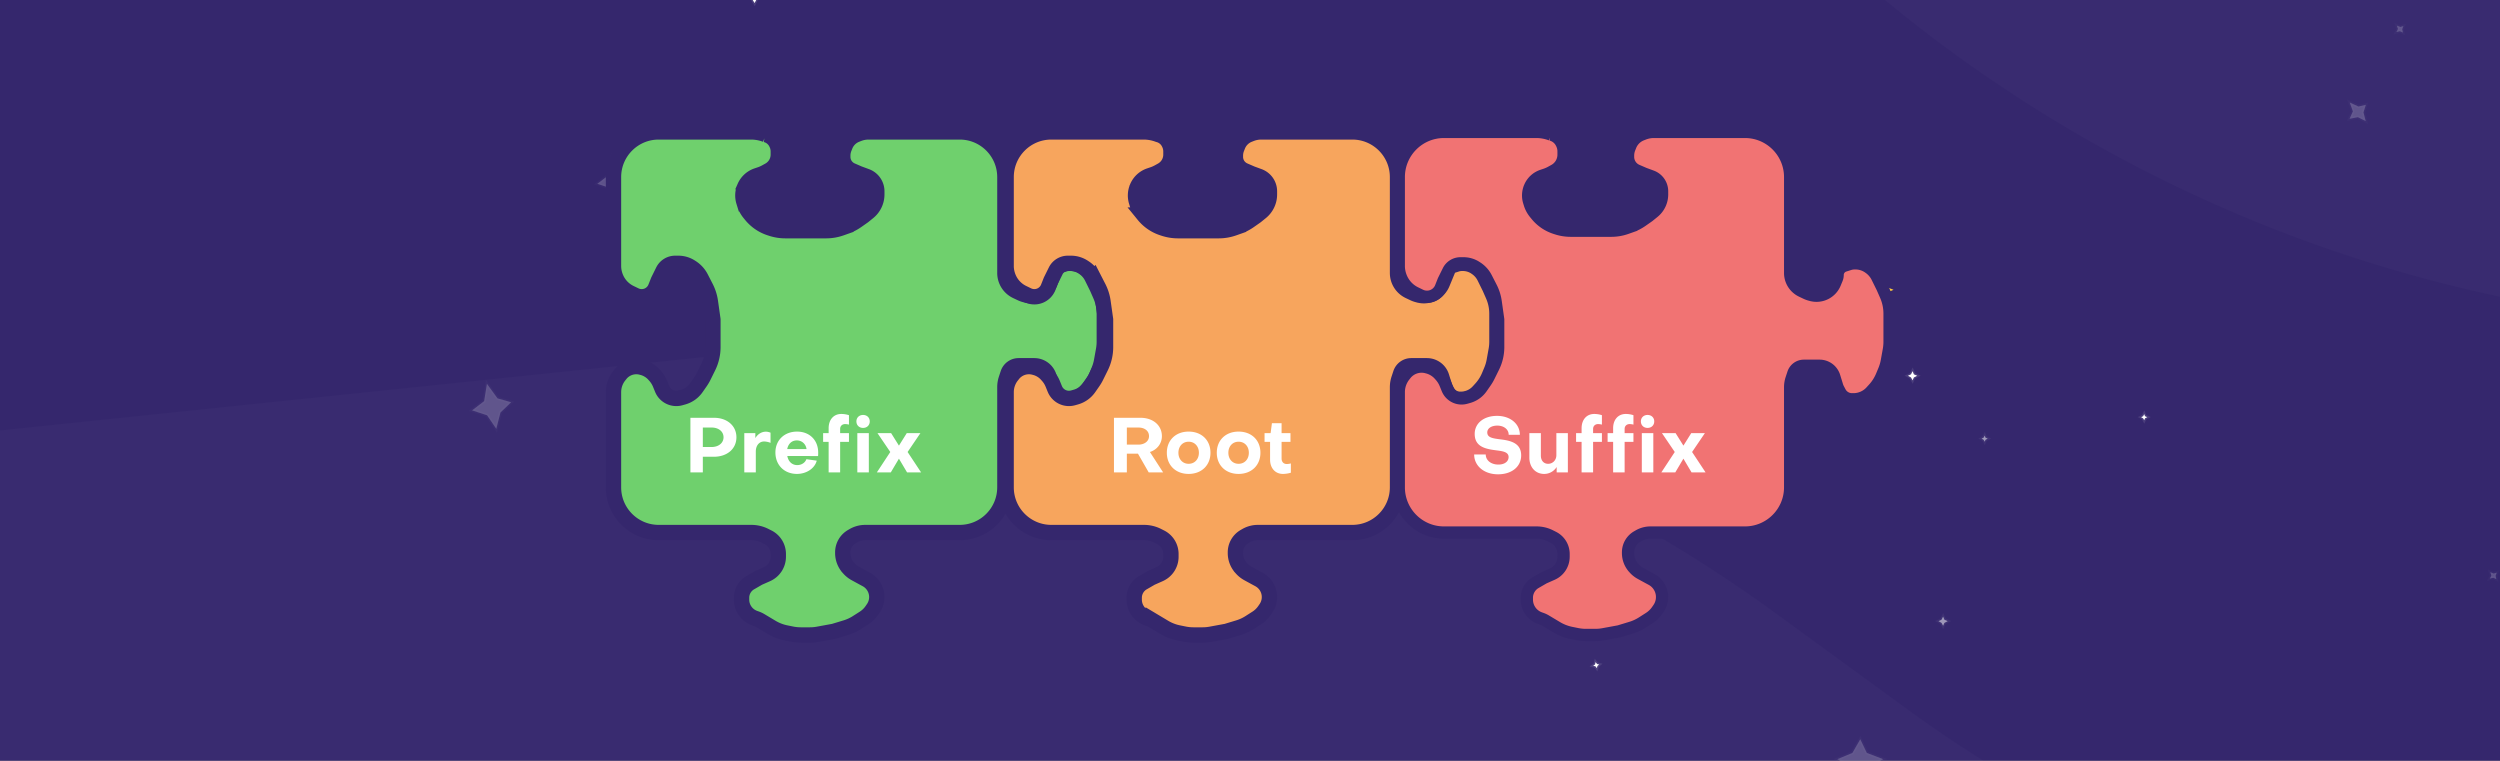
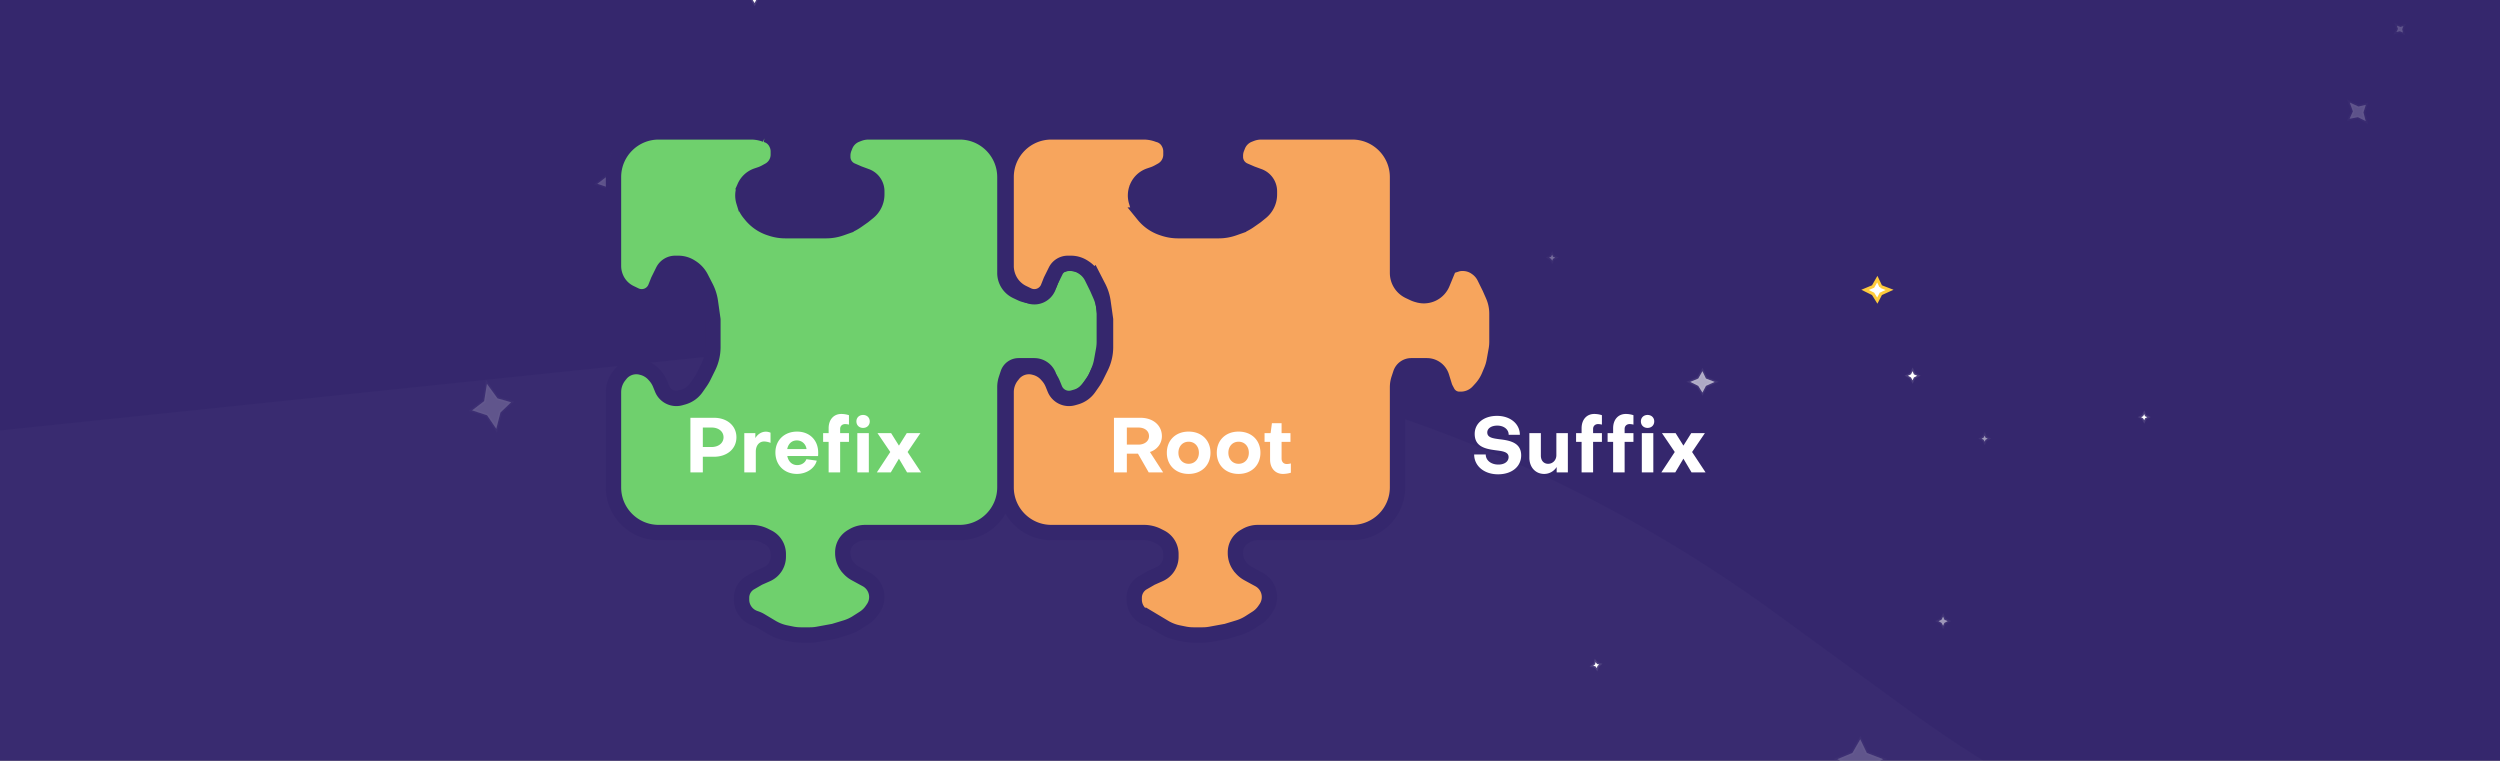
<svg xmlns="http://www.w3.org/2000/svg" width="815" height="248" fill="none">
  <rect width="100%" height="100%" fill="#808080" stroke="none" />
  <g clip-path="url(#a)">
    <path fill="#35276D" d="M0 0h815v248H0z" />
    <path fill="#fff" stroke="#fff" stroke-opacity=".1" d="M368.143 123.4 367 121l-1.371 2.4-2.629 1.1 2.629 1.3L367 128l1.143-2.2 2.857-1.3-2.857-1.1Zm-121-127L246-6l-1.371 2.4L242-2.5l2.629 1.3L246 1l1.143-2.2L250-2.5l-2.857-1.1Zm217 106L463 100l-1.371 2.4-2.629 1.1 2.629 1.3L463 107l1.143-2.2 2.857-1.3-2.857-1.1Zm235.143 33.286L699 135l-.343.686L698 136l.657.371.343.629.286-.629L700 136l-.714-.314Zm-179.298 80.927-.613.42.741.196.441.579.23-.719.546-.463-.674-.152-.509-.624-.162.763Z" />
    <path fill="#fff" stroke="#fff" stroke-opacity=".1" d="M647.286 142.686 647 142l-.343.686L646 143l.657.371.343.629.286-.629L648 143l-.714-.314Z" opacity=".5" />
    <path fill="#fff" stroke="#fff" stroke-opacity=".1" d="M506.286 83.686 506 83l-.343.686L505 84l.657.371L506 85l.286-.629L507 84l-.714-.314Z" opacity=".3" />
    <path fill="#fff" stroke="#fff" stroke-opacity=".1" d="M623.929 122.029 623.5 121l-.514 1.029-.986.471.986.557.514.943.429-.943L625 122.5l-1.071-.471Z" />
    <path fill="#fff" stroke="#fff" stroke-opacity=".1" d="m781.727 9.46-.501.996 1.115-.28 1 .44-.22-1.11.38-1.005-.994.29-1.121-.45.341 1.12Z" opacity=".2" />
    <path fill="#fff" stroke="#FFCB3C" d="M613.143 93.4 612 91l-1.371 2.4L608 94.5l2.629 1.3L612 98l1.143-2.2L616 94.5l-2.857-1.1Z" />
    <path fill="#fff" stroke="#fff" stroke-opacity=".1" d="m767.036 36.297-1.076 2.43 2.714-.523 2.547 1.277-.726-2.84.775-2.475-2.413.567-2.848-1.32 1.027 2.884Z" opacity=".2" />
    <path fill="#fff" stroke="#fff" stroke-opacity=".1" d="M556.143 123.4 555 121l-1.371 2.4-2.629 1.1 2.629 1.3L555 128l1.143-2.2 2.857-1.3-2.857-1.1Z" opacity=".6" />
    <path fill="#fff" stroke="#fff" stroke-opacity=".1" d="M608.592 245.457 606.449 241l-2.571 4.457-4.929 2.043 4.929 2.414 2.571 4.086 2.143-4.086 5.357-2.414-5.357-2.043ZM157.827 130.775l-3.928 3.005 4.887 1.61 3.004 4.41 1.36-5.317 3.477-3.349-4.437-1.267-3.454-4.753-.909 5.661ZM275.498-5.89l4.937.286-2.652-4.41.602-5.3-4.501 3.14-4.82.27 2.535 3.854-.484 5.856 4.383-3.696Zm-76.851 62.807-3.928 3.006 4.888 1.61 3.003 4.41 1.36-5.317 3.477-3.35-4.436-1.266-3.455-4.753-.909 5.66Z" opacity=".2" />
    <path fill="#fff" stroke="#fff" stroke-opacity=".1" d="m228.927 155.533-.92.629 1.112.294.662.87.345-1.079.818-.695-1.01-.228-.764-.936-.243 1.145Zm404.951 46.496-.429-1.029-.514 1.029-.986.471.986.557.514.943.429-.943 1.071-.557-1.071-.471Z" opacity=".5" />
-     <path fill="#fff" stroke="#fff" stroke-opacity=".1" d="m812.176 187.636-.501.996 1.115-.28 1 .44-.219-1.111.38-1.004-.995.289-1.121-.45.341 1.12Z" opacity=".2" />
    <path fill="#fff" fill-opacity=".02" d="m206.27 248.962-251.026 9.093a36.902 36.902 0 0 0-14.784 3.684c-26.599 12.918-56.827-9.132-52.65-38.405l4.427-31.017c3.47-24.313 23.033-43.148 47.46-45.694l318.095-33.158a463.437 463.437 0 0 1 321.065 86.46l43.056 31.39a418.217 418.217 0 0 0 281.876 78.768l73.181-6.234c86.87-7.401 172.07 27.071 229.35 92.802l35.69 40.956c36.66 42.066 91.65 63.446 147.09 57.196l130.94-14.756c30.9-3.483 57.96 20.698 57.96 51.798 0 27.56-21.45 50.357-48.96 52.031l-170.61 10.378a233.757 233.757 0 0 1-143.19-38.383l-72.36-47.877a493.25 493.25 0 0 0-233.148-80.355L780.159 417.35a567.32 567.32 0 0 1-254.221-83.49 567.315 567.315 0 0 0-319.668-84.898Z" />
-     <path fill="#fff" fill-opacity=".02" d="M196.276-192.77-2.549-180.18a33.188 33.188 0 0 0-19.38 7.821c-22.538 19.134-56.958 1.468-54.552-27.998l8.763-107.333c2.866-35.096 28.948-63.89 63.59-70.203l241.8-44.057c145.313-26.477 293.339 29.683 384.52 145.885l63.086 80.397c62.973 80.254 165.688 120.31 266.587 105.285 119.545-17.801 238.825 43.086 292.745 151.25l46.33 92.926c28.72 57.594 92.38 88.892 155.52 76.453l64.66-12.738c54.83-10.803 105.88 31.167 105.88 87.055 0 45.371-34.23 83.433-79.35 88.23l-108.8 11.57c-68.55 7.29-136.32-19.464-181.41-71.613l-69.76-80.695a414.35 414.35 0 0 0-256.472-139.417l-73.775-10.241A466.382 466.382 0 0 1 568.654-43.438c-95.279-103.351-232.09-158.216-372.378-149.332Z" />
    <path fill="#6FD06D" stroke="#35276D" stroke-width="5" d="M200 86.687v-28.95C200 49.597 206.598 43 214.737 43h30.064c1.652 0 3.29.3 4.834.886a5.225 5.225 0 0 1 3.403 2.752l.096.193a5.7 5.7 0 0 1 .589 2.522v1.061a5.825 5.825 0 0 1-3.011 5.1l-1.096.606c-.57.315-1.167.578-1.784.786l-1.071.36a6.7 6.7 0 0 0-4.051 3.797l-.015.035a6.888 6.888 0 0 0-.212 4.658l.217.703a8.944 8.944 0 0 0 1.607 3.004l.523.643a13.198 13.198 0 0 0 6.194 4.234l.496.16c1.459.47 2.983.709 4.517.709h13.255c1.676 0 3.34-.286 4.92-.846l1.56-.552a14.731 14.731 0 0 0 3.536-1.822l2.152-1.508 1.624-1.314a7.433 7.433 0 0 0 2.755-5.778v-1.024a5.193 5.193 0 0 0-3.399-4.874l-2.44-.898-2.352-1.02a4.82 4.82 0 0 1-2.903-4.425v-.382c0-.836.157-1.664.465-2.442l.31-.786a6.48 6.48 0 0 1 3.676-3.657l.649-.253a9.228 9.228 0 0 1 3.347-.628h29.662c8.139 0 14.737 6.598 14.737 14.737v31.246a6.552 6.552 0 0 0 3.755 5.926l1.493.705c.394.186.803.337 1.224.45l.432.117a6.502 6.502 0 0 0 7.706-3.802l.626-1.519a3.19 3.19 0 0 0 .239-1.209c0-1.385.897-2.61 2.218-3.028l1.64-.519a5.528 5.528 0 0 1 1.666-.257h.298c1.532 0 3.026.471 4.28 1.35l.169.119a8.114 8.114 0 0 1 2.619 3.05l1.708 3.46 1.092 2.486a14.738 14.738 0 0 1 1.244 5.925v9.187c0 .873-.078 1.745-.232 2.605l-.653 3.633a14.706 14.706 0 0 1-.898 3.054l-.748 1.797a14.508 14.508 0 0 1-2.68 4.211l-.838.919a7.758 7.758 0 0 1-5.728 2.528h-.486a4.375 4.375 0 0 1-3.862-2.32l-.53-.997a6.247 6.247 0 0 1-.455-1.092l-.922-2.987a5.016 5.016 0 0 0-4.794-3.537h-5.104a3.637 3.637 0 0 0-3.452 2.498l-.594 1.803a8.605 8.605 0 0 0-.433 2.696v32.637c0 8.139-6.598 14.737-14.737 14.737h-30.799a7.658 7.658 0 0 0-3.834 1.029l-.531.307a5.901 5.901 0 0 0-2.945 5.106v.25c0 1.78.657 3.496 1.846 4.82l.17.189a7.893 7.893 0 0 0 2.09 1.652l2.609 1.422.954.515a6.523 6.523 0 0 1 2.286 9.424l-.445.65a9.058 9.058 0 0 1-2.601 2.522l-2.278 1.456a14.717 14.717 0 0 1-3.656 1.684l-3.895 1.183-5.101.939c-.88.162-1.773.243-2.667.243h-3.018c-.982 0-1.962-.098-2.924-.293l-1.918-.388a14.762 14.762 0 0 1-4.641-1.796l-3.61-2.159a7.794 7.794 0 0 0-1.356-.644l-.618-.223a6.394 6.394 0 0 1-4.22-6.013v-.624a5.66 5.66 0 0 1 2.829-4.904l2.718-1.572 2.728-1.208a6.206 6.206 0 0 0 3.696-5.678v-.905a6.079 6.079 0 0 0-3.332-5.419l-.989-.501a9.883 9.883 0 0 0-4.46-1.064h-30.205c-8.139 0-14.737-6.598-14.737-14.737v-31.031a8.6 8.6 0 0 1 1.854-5.334l.378-.479a6.63 6.63 0 0 1 6.926-2.288l.311.083a7.737 7.737 0 0 1 3.739 2.3l.316.351a9.226 9.226 0 0 1 1.68 2.685l.662 1.625a4.976 4.976 0 0 0 5.956 2.916l.921-.259a7.71 7.71 0 0 0 4.238-3.012l1.316-1.887c.405-.58.766-1.19 1.079-1.825l1.508-3.053a14.734 14.734 0 0 0 1.525-6.527v-8.969l-.82-5.812a14.747 14.747 0 0 0-1.485-4.675l-1.606-3.126a8.668 8.668 0 0 0-2.984-3.305l-.283-.185a7.536 7.536 0 0 0-4.108-1.218h-1.009a4.412 4.412 0 0 0-3.956 2.458l-1.559 3.156-.874 2.21a4.866 4.866 0 0 1-6.645 2.592l-1.627-.788a9.58 9.58 0 0 1-4.768-5.186l-.032-.084a9.796 9.796 0 0 1-.653-3.518Z" />
    <path fill="#F7A55D" stroke="#35276D" stroke-width="5" d="M328 86.687v-28.95C328 49.597 334.598 43 342.737 43h30.064c1.652 0 3.29.3 4.834.886a5.225 5.225 0 0 1 3.403 2.752l.096.193a5.7 5.7 0 0 1 .589 2.522v1.061a5.825 5.825 0 0 1-3.011 5.1l-1.096.606c-.57.315-1.167.578-1.784.786l-1.071.36a6.7 6.7 0 0 0-4.051 3.797l-.015.035a6.888 6.888 0 0 0-.212 4.658l.217.703a8.944 8.944 0 0 0 1.607 3.004l.523.643a13.199 13.199 0 0 0 6.194 4.234l.496.16c1.459.47 2.983.709 4.517.709h13.255c1.676 0 3.34-.286 4.92-.846l1.56-.552a14.731 14.731 0 0 0 3.536-1.822l2.152-1.508 1.624-1.314a7.433 7.433 0 0 0 2.755-5.778v-1.024a5.193 5.193 0 0 0-3.399-4.874l-2.44-.898-2.352-1.02a4.82 4.82 0 0 1-2.903-4.425v-.382c0-.836.157-1.664.465-2.442l.31-.786a6.48 6.48 0 0 1 3.676-3.657l.649-.253a9.228 9.228 0 0 1 3.347-.628h29.662c8.139 0 14.737 6.598 14.737 14.737v31.246a6.552 6.552 0 0 0 3.755 5.926l1.493.705c.394.186.803.337 1.224.45l.432.117a6.502 6.502 0 0 0 7.706-3.802l.626-1.519a3.19 3.19 0 0 0 .239-1.209c0-1.385.897-2.61 2.218-3.028l1.64-.519a5.528 5.528 0 0 1 1.666-.257h.298c1.532 0 3.026.471 4.28 1.35l.169.119a8.114 8.114 0 0 1 2.619 3.05l1.708 3.46 1.092 2.486a14.738 14.738 0 0 1 1.244 5.925v9.187c0 .873-.078 1.745-.232 2.605l-.653 3.633a14.706 14.706 0 0 1-.898 3.054l-.748 1.797a14.508 14.508 0 0 1-2.68 4.211l-.838.919a7.758 7.758 0 0 1-5.728 2.528h-.486a4.375 4.375 0 0 1-3.862-2.32l-.53-.997a6.247 6.247 0 0 1-.455-1.092l-.922-2.987a5.016 5.016 0 0 0-4.794-3.537h-5.104a3.637 3.637 0 0 0-3.452 2.498l-.594 1.803a8.605 8.605 0 0 0-.433 2.696v32.637c0 8.139-6.598 14.737-14.737 14.737h-30.799a7.658 7.658 0 0 0-3.834 1.029l-.531.307a5.901 5.901 0 0 0-2.945 5.106v.25c0 1.78.657 3.496 1.846 4.82l.17.189a7.893 7.893 0 0 0 2.09 1.652l2.609 1.422.954.515a6.523 6.523 0 0 1 2.286 9.424l-.445.65a9.058 9.058 0 0 1-2.601 2.522l-2.278 1.456a14.717 14.717 0 0 1-3.656 1.684l-3.895 1.183-5.101.939c-.88.162-1.773.243-2.667.243h-3.018c-.982 0-1.962-.098-2.924-.293l-1.918-.388a14.74 14.74 0 0 1-4.641-1.797l-3.61-2.158a7.794 7.794 0 0 0-1.356-.644l-.618-.223a6.396 6.396 0 0 1-4.22-6.013v-.624a5.66 5.66 0 0 1 2.829-4.904l2.718-1.572 2.728-1.208a6.206 6.206 0 0 0 3.696-5.678v-.905a6.079 6.079 0 0 0-3.332-5.419l-.989-.501a9.883 9.883 0 0 0-4.46-1.064h-30.205c-8.139 0-14.737-6.598-14.737-14.737v-31.031a8.6 8.6 0 0 1 1.854-5.334l.378-.479a6.63 6.63 0 0 1 6.926-2.288l.311.083a7.737 7.737 0 0 1 3.739 2.3l.316.351a9.226 9.226 0 0 1 1.68 2.685l.662 1.625a4.976 4.976 0 0 0 5.956 2.916l.921-.259a7.71 7.71 0 0 0 4.238-3.012l1.316-1.887c.405-.58.766-1.19 1.079-1.825l1.508-3.053a14.734 14.734 0 0 0 1.525-6.527v-8.969l-.82-5.812a14.747 14.747 0 0 0-1.485-4.675l-1.606-3.126a8.668 8.668 0 0 0-2.984-3.305l-.283-.185a7.536 7.536 0 0 0-4.108-1.218h-1.009a4.412 4.412 0 0 0-3.956 2.458l-1.559 3.156-.874 2.21a4.866 4.866 0 0 1-6.645 2.592l-1.627-.788a9.58 9.58 0 0 1-4.768-5.186l-.032-.084a9.796 9.796 0 0 1-.653-3.518Z" />
-     <path fill="#F17373" stroke="#35276D" stroke-width="4" d="M456 86.687v-28.95C456 49.597 462.598 43 470.737 43h30.064c1.652 0 3.29.3 4.834.886a5.225 5.225 0 0 1 3.403 2.752l.096.193a5.7 5.7 0 0 1 .589 2.522v1.061a5.825 5.825 0 0 1-3.011 5.1l-1.096.606c-.57.315-1.167.578-1.784.786l-1.071.36a6.7 6.7 0 0 0-4.051 3.797l-.015.035a6.888 6.888 0 0 0-.212 4.658l.217.703a8.944 8.944 0 0 0 1.607 3.004l.523.643a13.198 13.198 0 0 0 6.194 4.234l.496.16c1.459.47 2.983.709 4.517.709h13.255c1.676 0 3.34-.286 4.92-.846l1.56-.552a14.731 14.731 0 0 0 3.536-1.822l2.152-1.508 1.624-1.314a7.433 7.433 0 0 0 2.755-5.778v-1.024a5.193 5.193 0 0 0-3.399-4.874l-2.44-.898-2.352-1.02a4.82 4.82 0 0 1-2.903-4.425v-.382c0-.836.157-1.664.465-2.442l.31-.786a6.48 6.48 0 0 1 3.676-3.657l.649-.253a9.228 9.228 0 0 1 3.347-.628h29.662c8.139 0 14.737 6.598 14.737 14.737v31.246a6.552 6.552 0 0 0 3.755 5.926l1.493.705c.394.186.803.337 1.224.45l.432.117a6.502 6.502 0 0 0 7.706-3.802l.626-1.519a3.19 3.19 0 0 0 .239-1.209c0-1.385.897-2.61 2.218-3.028l1.64-.519a5.528 5.528 0 0 1 1.666-.257h.298c1.532 0 3.026.471 4.28 1.35l.169.119a8.114 8.114 0 0 1 2.619 3.05l1.708 3.46 1.092 2.486a14.738 14.738 0 0 1 1.244 5.925v9.187c0 .873-.078 1.745-.232 2.605l-.653 3.633a14.706 14.706 0 0 1-.898 3.054l-.748 1.797a14.508 14.508 0 0 1-2.68 4.211l-.838.919a7.758 7.758 0 0 1-5.728 2.528h-.486a4.375 4.375 0 0 1-3.862-2.32l-.53-.997a6.247 6.247 0 0 1-.455-1.092l-.922-2.987a5.016 5.016 0 0 0-4.794-3.537h-5.104a3.637 3.637 0 0 0-3.452 2.498l-.594 1.803a8.605 8.605 0 0 0-.433 2.696v32.637c0 8.139-6.598 14.737-14.737 14.737h-30.799a7.658 7.658 0 0 0-3.834 1.029l-.531.307a5.901 5.901 0 0 0-2.945 5.106v.25c0 1.78.657 3.496 1.846 4.82l.17.189a7.893 7.893 0 0 0 2.09 1.652l2.609 1.422.954.515a6.523 6.523 0 0 1 2.286 9.424l-.445.65a9.058 9.058 0 0 1-2.601 2.522l-2.278 1.456a14.717 14.717 0 0 1-3.656 1.684l-3.895 1.183-5.101.939c-.88.162-1.773.243-2.667.243h-3.018c-.982 0-1.962-.098-2.924-.293l-1.918-.388a14.762 14.762 0 0 1-4.641-1.796l-3.61-2.159a7.794 7.794 0 0 0-1.356-.644l-.618-.223a6.394 6.394 0 0 1-4.22-6.013v-.624a5.66 5.66 0 0 1 2.829-4.904l2.718-1.572 2.728-1.208a6.206 6.206 0 0 0 3.696-5.678v-.905a6.079 6.079 0 0 0-3.332-5.419l-.989-.501a9.883 9.883 0 0 0-4.46-1.064h-30.205c-8.139 0-14.737-6.598-14.737-14.737v-31.031a8.6 8.6 0 0 1 1.854-5.334l.378-.479a6.63 6.63 0 0 1 6.926-2.288l.311.083a7.737 7.737 0 0 1 3.739 2.3l.316.351a9.226 9.226 0 0 1 1.68 2.685l.662 1.625a4.976 4.976 0 0 0 5.956 2.916l.921-.259a7.71 7.71 0 0 0 4.238-3.012l1.316-1.887c.405-.58.766-1.19 1.079-1.825l1.508-3.053a14.734 14.734 0 0 0 1.525-6.527v-8.969l-.82-5.812a14.747 14.747 0 0 0-1.485-4.675l-1.606-3.126a8.668 8.668 0 0 0-2.984-3.305l-.283-.185a7.536 7.536 0 0 0-4.108-1.218h-1.009a4.412 4.412 0 0 0-3.956 2.458l-1.559 3.156-.874 2.21a4.866 4.866 0 0 1-6.645 2.592l-1.627-.788a9.58 9.58 0 0 1-4.768-5.186l-.032-.084a9.796 9.796 0 0 1-.653-3.518Z" />
    <path fill="#fff" d="M231.972 139.375h-2.85v6.35h2.85c2.3 0 3.9-1.325 3.9-3.175 0-1.875-1.6-3.175-3.9-3.175Zm.75 9.525h-3.6v5.1h-4.05v-17.8h7.7c4.3 0 7.3 2.625 7.3 6.35 0 3.75-3 6.35-7.35 6.35Zm9.919-7.7h3.6v1.625c.75-1.275 2.025-2.1 3.425-2.1.5 0 1.025.125 1.525.325v3.325c-.7-.3-1.55-.45-2.1-.45-1.625 0-2.7 1.35-2.7 3.275v6.8h-3.75v-12.8Zm13.993 5.2h6.3c-.225-1.625-1.475-2.825-3.175-2.825-1.65 0-2.8 1.125-3.125 2.825Zm-3.85 1.1c0-4 2.925-6.8 7.05-6.8 4.1 0 6.9 2.8 6.9 6.85 0 .325 0 .85-.05 1.125l-10.025-.025c.325 1.8 1.55 2.975 3.25 2.975 1.4 0 2.575-.8 2.975-1.925l3.375.475c-.625 2.5-3.325 4.325-6.45 4.325-4.125 0-7.025-2.875-7.025-7Zm21.102-7.675v1.375h2.875v2.85h-2.875V154h-3.75v-9.95h-1.8v-2.85h1.8v-1.6c0-2.8 1.65-4.65 4.125-4.65.875 0 1.75.15 2.5.4v3.075a5.2 5.2 0 0 0-1.25-.175c-.975 0-1.625.65-1.625 1.575Zm5.603 1.375h3.75V154h-3.75v-12.8Zm1.875-1.7c-1.275 0-2.175-.875-2.175-2.125 0-1.225.9-2.1 2.175-2.1s2.175.875 2.175 2.1c0 1.25-.9 2.125-2.175 2.125Zm9.043 14.5h-4.55l4.375-6.65-4.175-6.15h4.45l2.55 4.075 2.55-4.075h4.45l-4.175 6.15 4.4 6.65h-4.575l-2.65-4.475-2.65 4.475Zm80.697-14.625h-3.75v5.575h3.75c1.975 0 3.475-1.1 3.475-2.75 0-1.8-1.5-2.825-3.475-2.825Zm-3.75 8.525v6.1h-4.2v-17.8h8.625c4.125 0 7 2.45 7 6 0 2.4-1.575 4.4-3.9 5.15l4.3 6.65h-4.7l-3.5-6.1h-3.625Zm20.137-7.2c4.225 0 7.125 2.8 7.125 6.9 0 4.075-2.9 6.9-7.125 6.9-4.2 0-7.1-2.825-7.1-6.9 0-4.1 2.9-6.9 7.1-6.9Zm0 10.5c1.975 0 3.35-1.5 3.35-3.6s-1.375-3.6-3.35-3.6c-1.95 0-3.325 1.5-3.325 3.6s1.375 3.6 3.325 3.6Zm16.284-10.5c4.225 0 7.125 2.8 7.125 6.9 0 4.075-2.9 6.9-7.125 6.9-4.2 0-7.1-2.825-7.1-6.9 0-4.1 2.9-6.9 7.1-6.9Zm0 10.5c1.975 0 3.35-1.5 3.35-3.6s-1.375-3.6-3.35-3.6c-1.95 0-3.325 1.5-3.325 3.6s1.375 3.6 3.325 3.6Zm10.271-1.35v-5.8h-1.8v-2.85h1.975l.425-3.225h3.15v3.225h2.9v2.85h-2.9v5.425c0 1.075.65 1.8 1.7 1.8.35 0 .9-.075 1.325-.2v3.025a9.07 9.07 0 0 1-2.575.4c-2.55 0-4.2-1.925-4.2-4.65Zm81.858-1.4c0 3.65-3.025 6.175-7.55 6.175s-7.775-2.725-7.775-6.475h3.775c0 1.925 1.725 3.3 4.125 3.3 2.05 0 3.325-1.025 3.325-2.45 0-1.675-1.925-1.925-4.125-2.2-3.525-.45-6.925-1.2-6.925-5.35 0-3.475 2.975-5.875 7.275-5.875 4.325 0 7.45 2.6 7.45 6.175h-3.65c.025-1.75-1.55-3-3.7-3-1.975 0-3.275.925-3.275 2.225 0 1.675 1.775 1.925 4.025 2.225 3.45.4 7.025 1.15 7.025 5.25Zm15.22 5.55h-3.65v-1.75c-.9 1.4-2.4 2.25-4.075 2.25-2.875 0-4.825-2.225-4.825-5.3v-8h3.75v7.35c0 1.55.9 2.65 2.375 2.65s2.675-1.175 2.675-2.8v-7.2h3.75V154Zm8.227-14.175v1.375h2.875v2.85h-2.875V154h-3.75v-9.95h-1.8v-2.85h1.8v-1.6c0-2.8 1.65-4.65 4.125-4.65.875 0 1.75.15 2.5.4v3.075a5.2 5.2 0 0 0-1.25-.175c-.975 0-1.625.65-1.625 1.575Zm10.278 0v1.375h2.875v2.85h-2.875V154h-3.75v-9.95h-1.8v-2.85h1.8v-1.6c0-2.8 1.65-4.65 4.125-4.65.875 0 1.75.15 2.5.4v3.075a5.2 5.2 0 0 0-1.25-.175c-.975 0-1.625.65-1.625 1.575Zm5.604 1.375h3.75V154h-3.75v-12.8Zm1.875-1.7c-1.275 0-2.175-.875-2.175-2.125 0-1.225.9-2.1 2.175-2.1s2.175.875 2.175 2.1c0 1.25-.9 2.125-2.175 2.125Zm9.042 14.5h-4.55l4.375-6.65-4.175-6.15h4.45l2.55 4.075 2.55-4.075h4.45l-4.175 6.15 4.4 6.65h-4.575l-2.65-4.475-2.65 4.475Z" />
  </g>
  <defs>
    <clipPath id="a">
      <path fill="#fff" d="M0 0h815v248H0z" />
    </clipPath>
  </defs>
</svg>